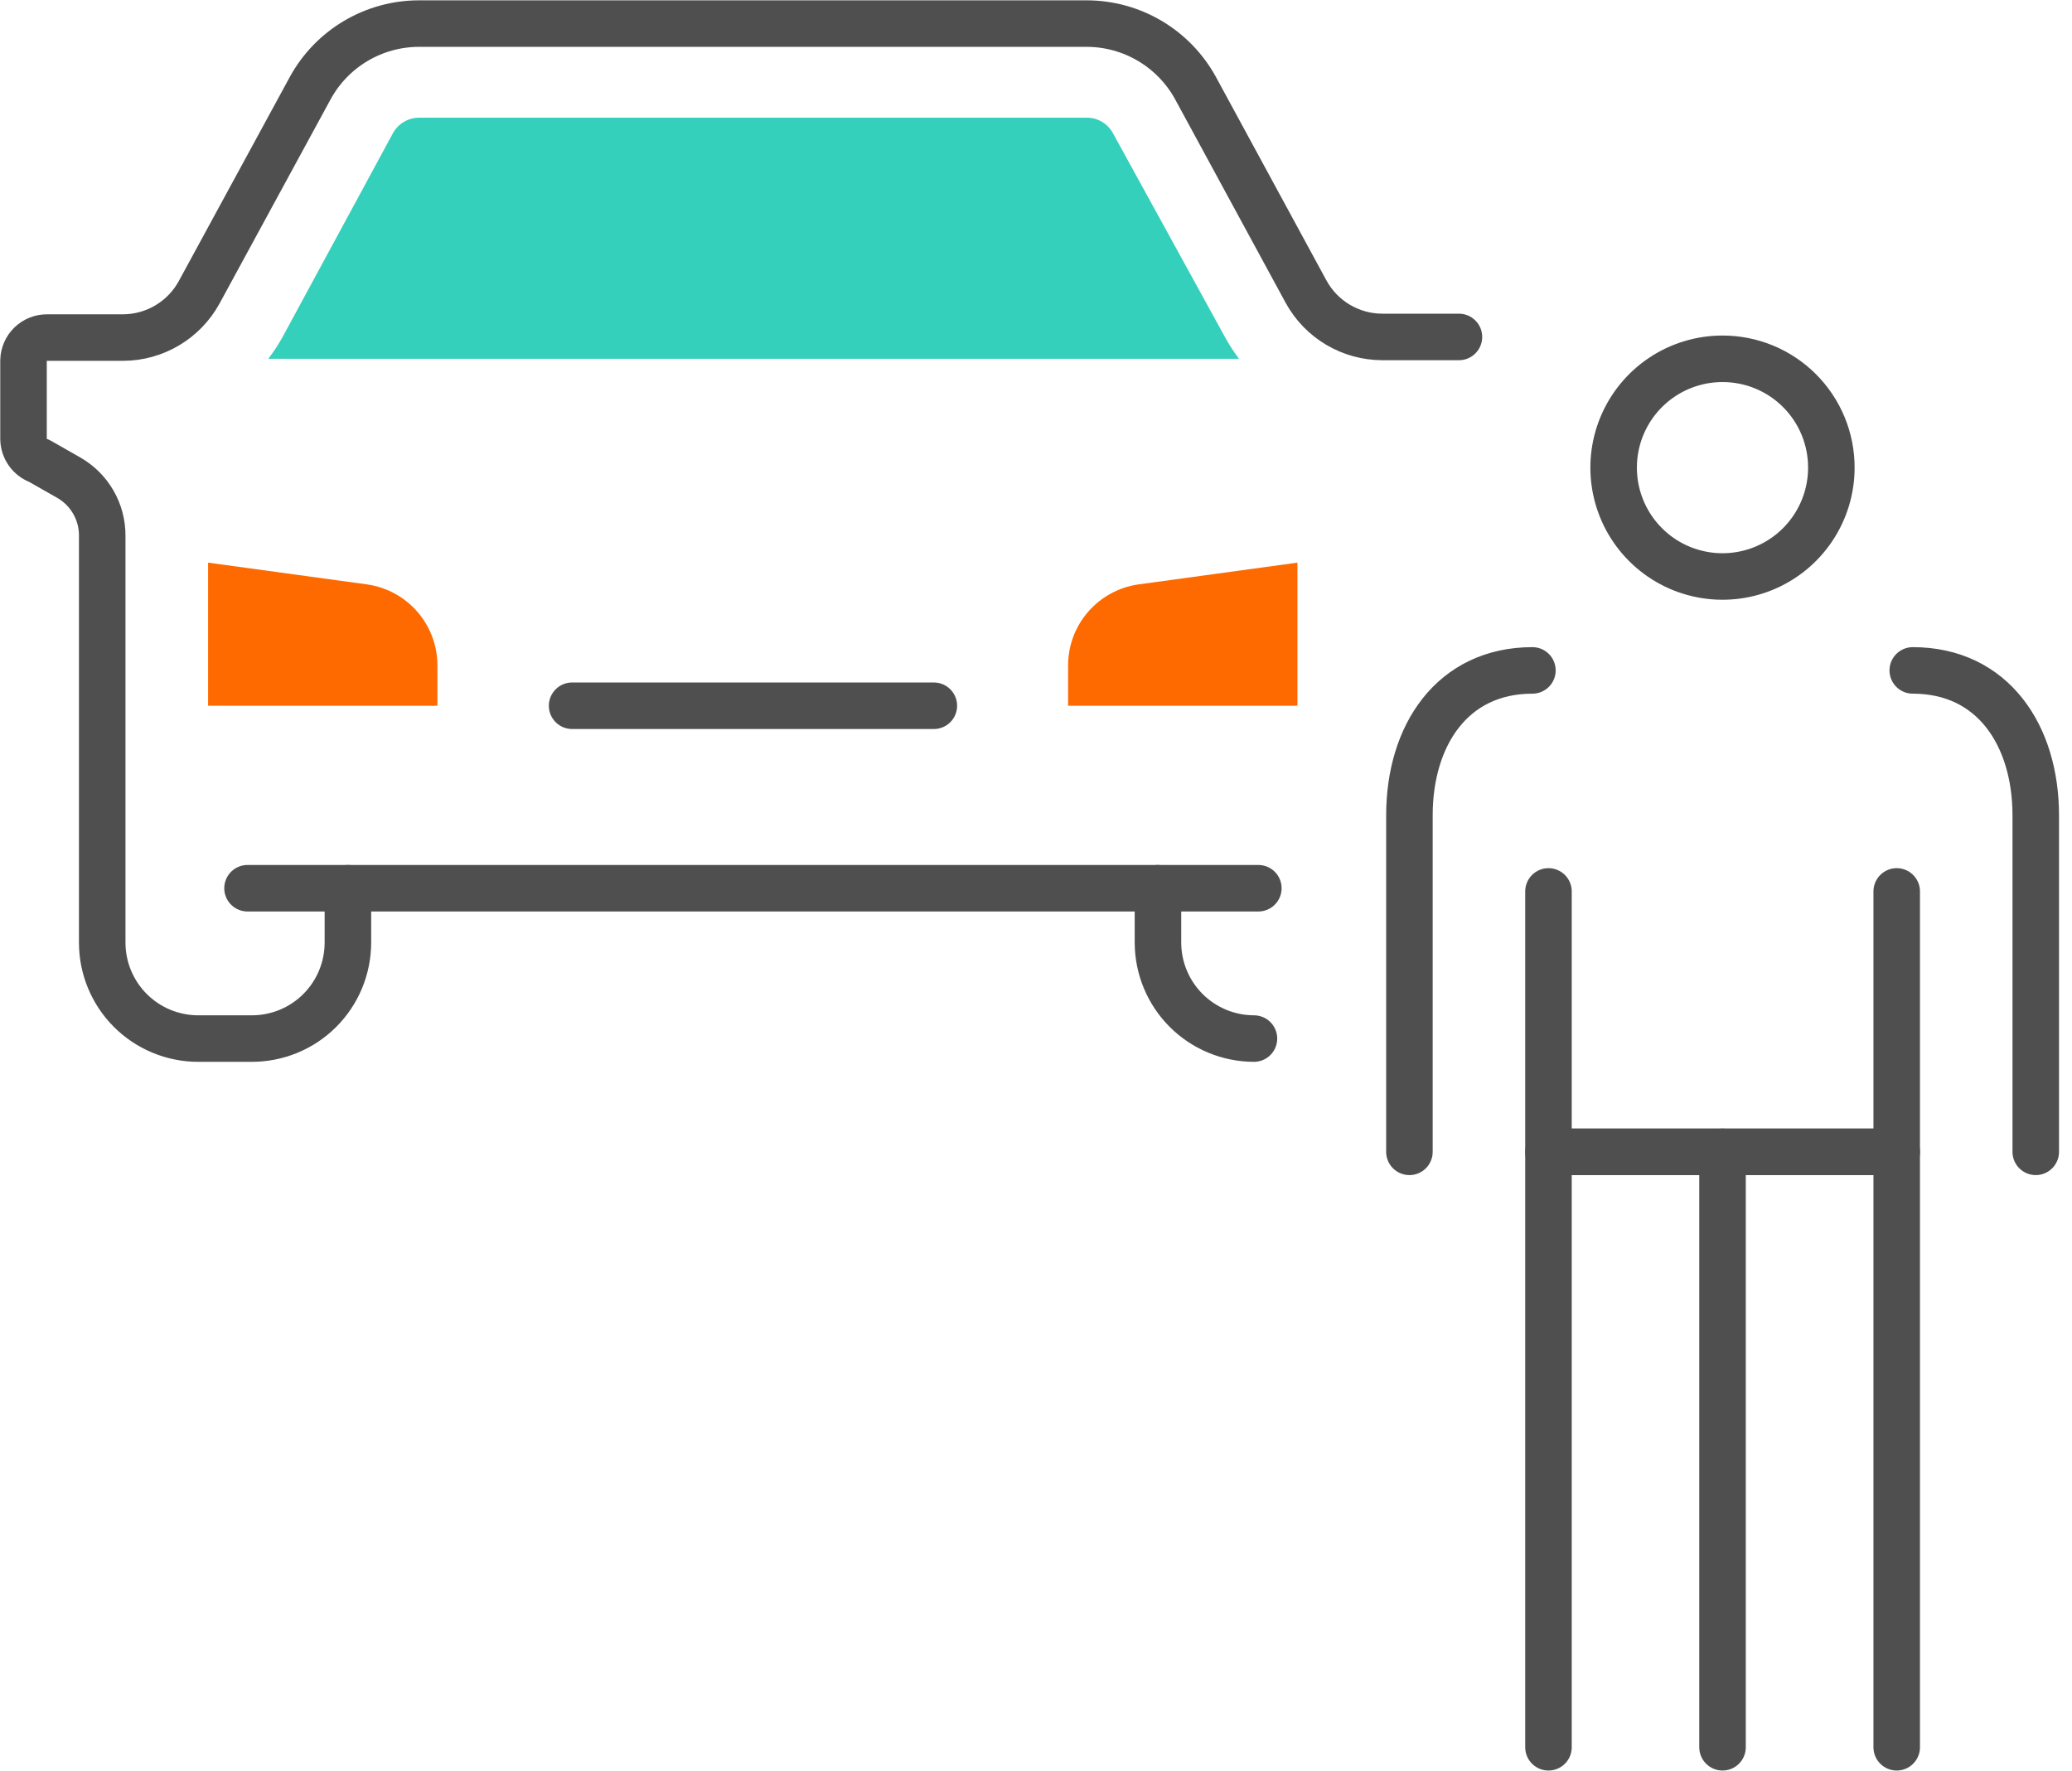
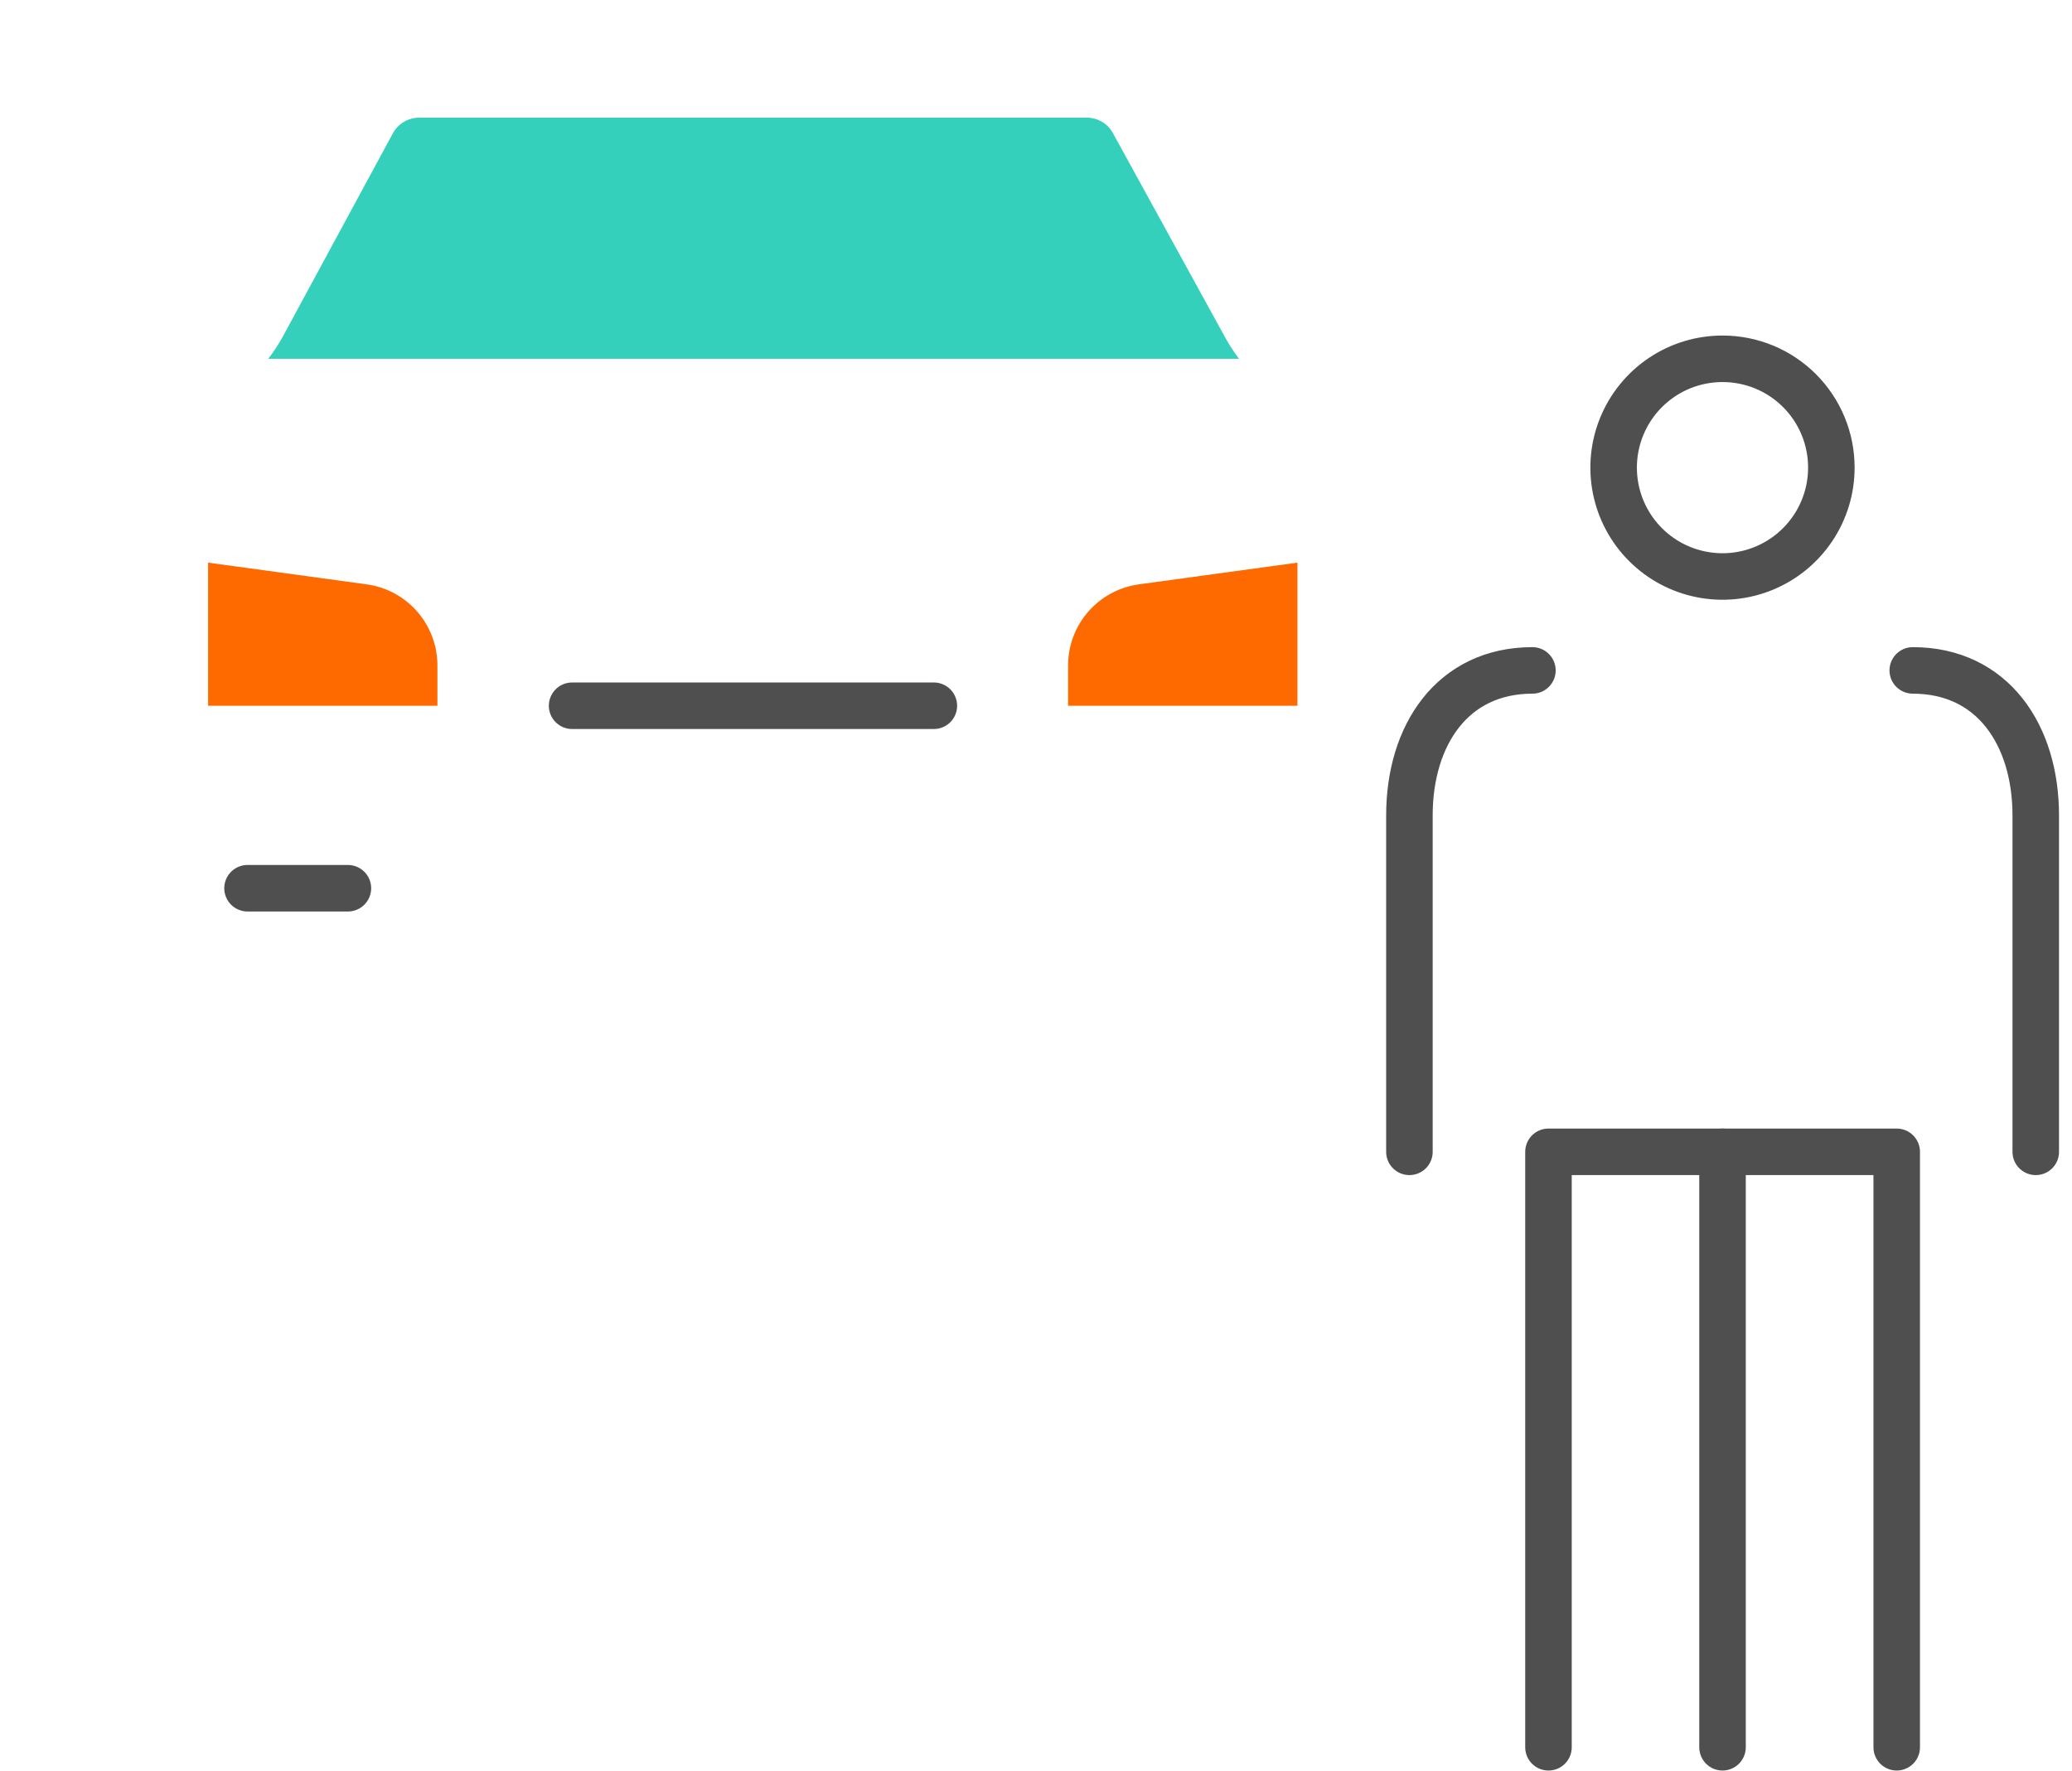
<svg xmlns="http://www.w3.org/2000/svg" width="117" height="100" viewBox="0 0 117 100" fill="none">
  <path d="M87.438 98.671V65.045H107.102V98.671" stroke="#4F4F4F" stroke-width="2.627" stroke-linecap="round" stroke-linejoin="round" />
  <path d="M97.266 65.045V98.671" stroke="#4F4F4F" stroke-width="2.627" stroke-linecap="round" stroke-linejoin="round" />
  <path d="M103.411 26.4C103.413 27.616 103.054 28.805 102.379 29.817C101.705 30.829 100.746 31.618 99.623 32.085C98.499 32.552 97.263 32.675 96.07 32.438C94.877 32.202 93.781 31.618 92.921 30.758C92.06 29.899 91.474 28.804 91.236 27.611C90.998 26.419 91.119 25.182 91.584 24.058C92.049 22.935 92.837 21.974 93.848 21.298C94.859 20.622 96.048 20.262 97.264 20.262C98.071 20.261 98.87 20.419 99.616 20.726C100.361 21.034 101.039 21.486 101.61 22.056C102.181 22.627 102.634 23.303 102.943 24.049C103.252 24.794 103.411 25.593 103.411 26.4V26.4Z" stroke="#4F4F4F" stroke-width="2.627" stroke-linecap="round" stroke-linejoin="round" />
-   <path d="M87.438 50.34V65.046H107.102V50.34" stroke="#4F4F4F" stroke-width="2.627" stroke-linecap="round" stroke-linejoin="round" />
  <path d="M79.586 65.046V46.046C79.586 41.523 82.007 37.859 86.531 37.859" stroke="#4F4F4F" stroke-width="2.627" stroke-linecap="round" stroke-linejoin="round" />
  <path d="M108.008 37.859C112.531 37.859 114.953 41.523 114.953 46.046V65.046" stroke="#4F4F4F" stroke-width="2.627" stroke-linecap="round" stroke-linejoin="round" />
  <path d="M11.75 39.854H24.7V37.574C24.699 36.466 24.3 35.395 23.576 34.557C22.851 33.718 21.849 33.168 20.753 33.006L11.75 31.773V39.854Z" fill="#FE6A00" />
-   <path d="M82.382 19.028H78.053C77.173 19.026 76.31 18.788 75.553 18.339C74.796 17.89 74.174 17.245 73.751 16.473L67.489 4.942C66.883 3.851 65.998 2.942 64.924 2.307C63.849 1.673 62.625 1.336 61.378 1.332H23.663C22.405 1.332 21.171 1.671 20.09 2.312C19.008 2.954 18.119 3.874 17.516 4.978L11.245 16.509C10.822 17.281 10.2 17.925 9.443 18.374C8.686 18.824 7.823 19.062 6.943 19.063H2.659C2.313 19.061 1.979 19.194 1.731 19.434C1.482 19.675 1.337 20.003 1.328 20.349V24.784C1.331 25.057 1.417 25.323 1.576 25.545C1.735 25.767 1.958 25.935 2.215 26.026L3.883 26.975C4.459 27.305 4.938 27.781 5.269 28.356C5.601 28.931 5.775 29.584 5.772 30.248V53.221C5.771 53.934 5.91 54.639 6.182 55.298C6.454 55.957 6.853 56.555 7.356 57.059C7.86 57.563 8.457 57.964 9.116 58.236C9.774 58.509 10.479 58.65 11.191 58.65H14.19C14.905 58.654 15.614 58.517 16.276 58.247C16.939 57.976 17.541 57.577 18.048 57.072C18.555 56.567 18.957 55.967 19.231 55.306C19.505 54.645 19.646 53.937 19.645 53.221V50.161H65.387V53.221C65.387 54.66 65.958 56.039 66.974 57.057C67.99 58.074 69.368 58.647 70.807 58.65" stroke="#4F4F4F" stroke-width="2.627" stroke-linecap="round" stroke-linejoin="round" />
  <path d="M71.684 39.854H60.312V37.574C60.313 36.466 60.712 35.395 61.437 34.557C62.162 33.718 63.163 33.168 64.26 33.006L73.263 31.773V39.854H71.684Z" fill="#FE6A00" />
  <path d="M19.645 50.16H13.977" stroke="#4F4F4F" stroke-width="2.627" stroke-linecap="round" stroke-linejoin="round" />
-   <path d="M65.387 50.16H71.055" stroke="#4F4F4F" stroke-width="2.627" stroke-linecap="round" stroke-linejoin="round" />
  <path d="M32.305 39.855H52.732" stroke="#4F4F4F" stroke-width="2.627" stroke-linecap="round" stroke-linejoin="round" />
  <path d="M62.851 7.532C62.709 7.265 62.496 7.041 62.237 6.885C61.978 6.729 61.681 6.646 61.379 6.645H23.664C23.36 6.646 23.062 6.729 22.802 6.885C22.541 7.041 22.327 7.264 22.182 7.532L15.964 19.018C15.724 19.452 15.451 19.867 15.148 20.26H69.965C69.667 19.87 69.4 19.458 69.166 19.027L62.851 7.532Z" fill="#34D0BB" />
</svg>